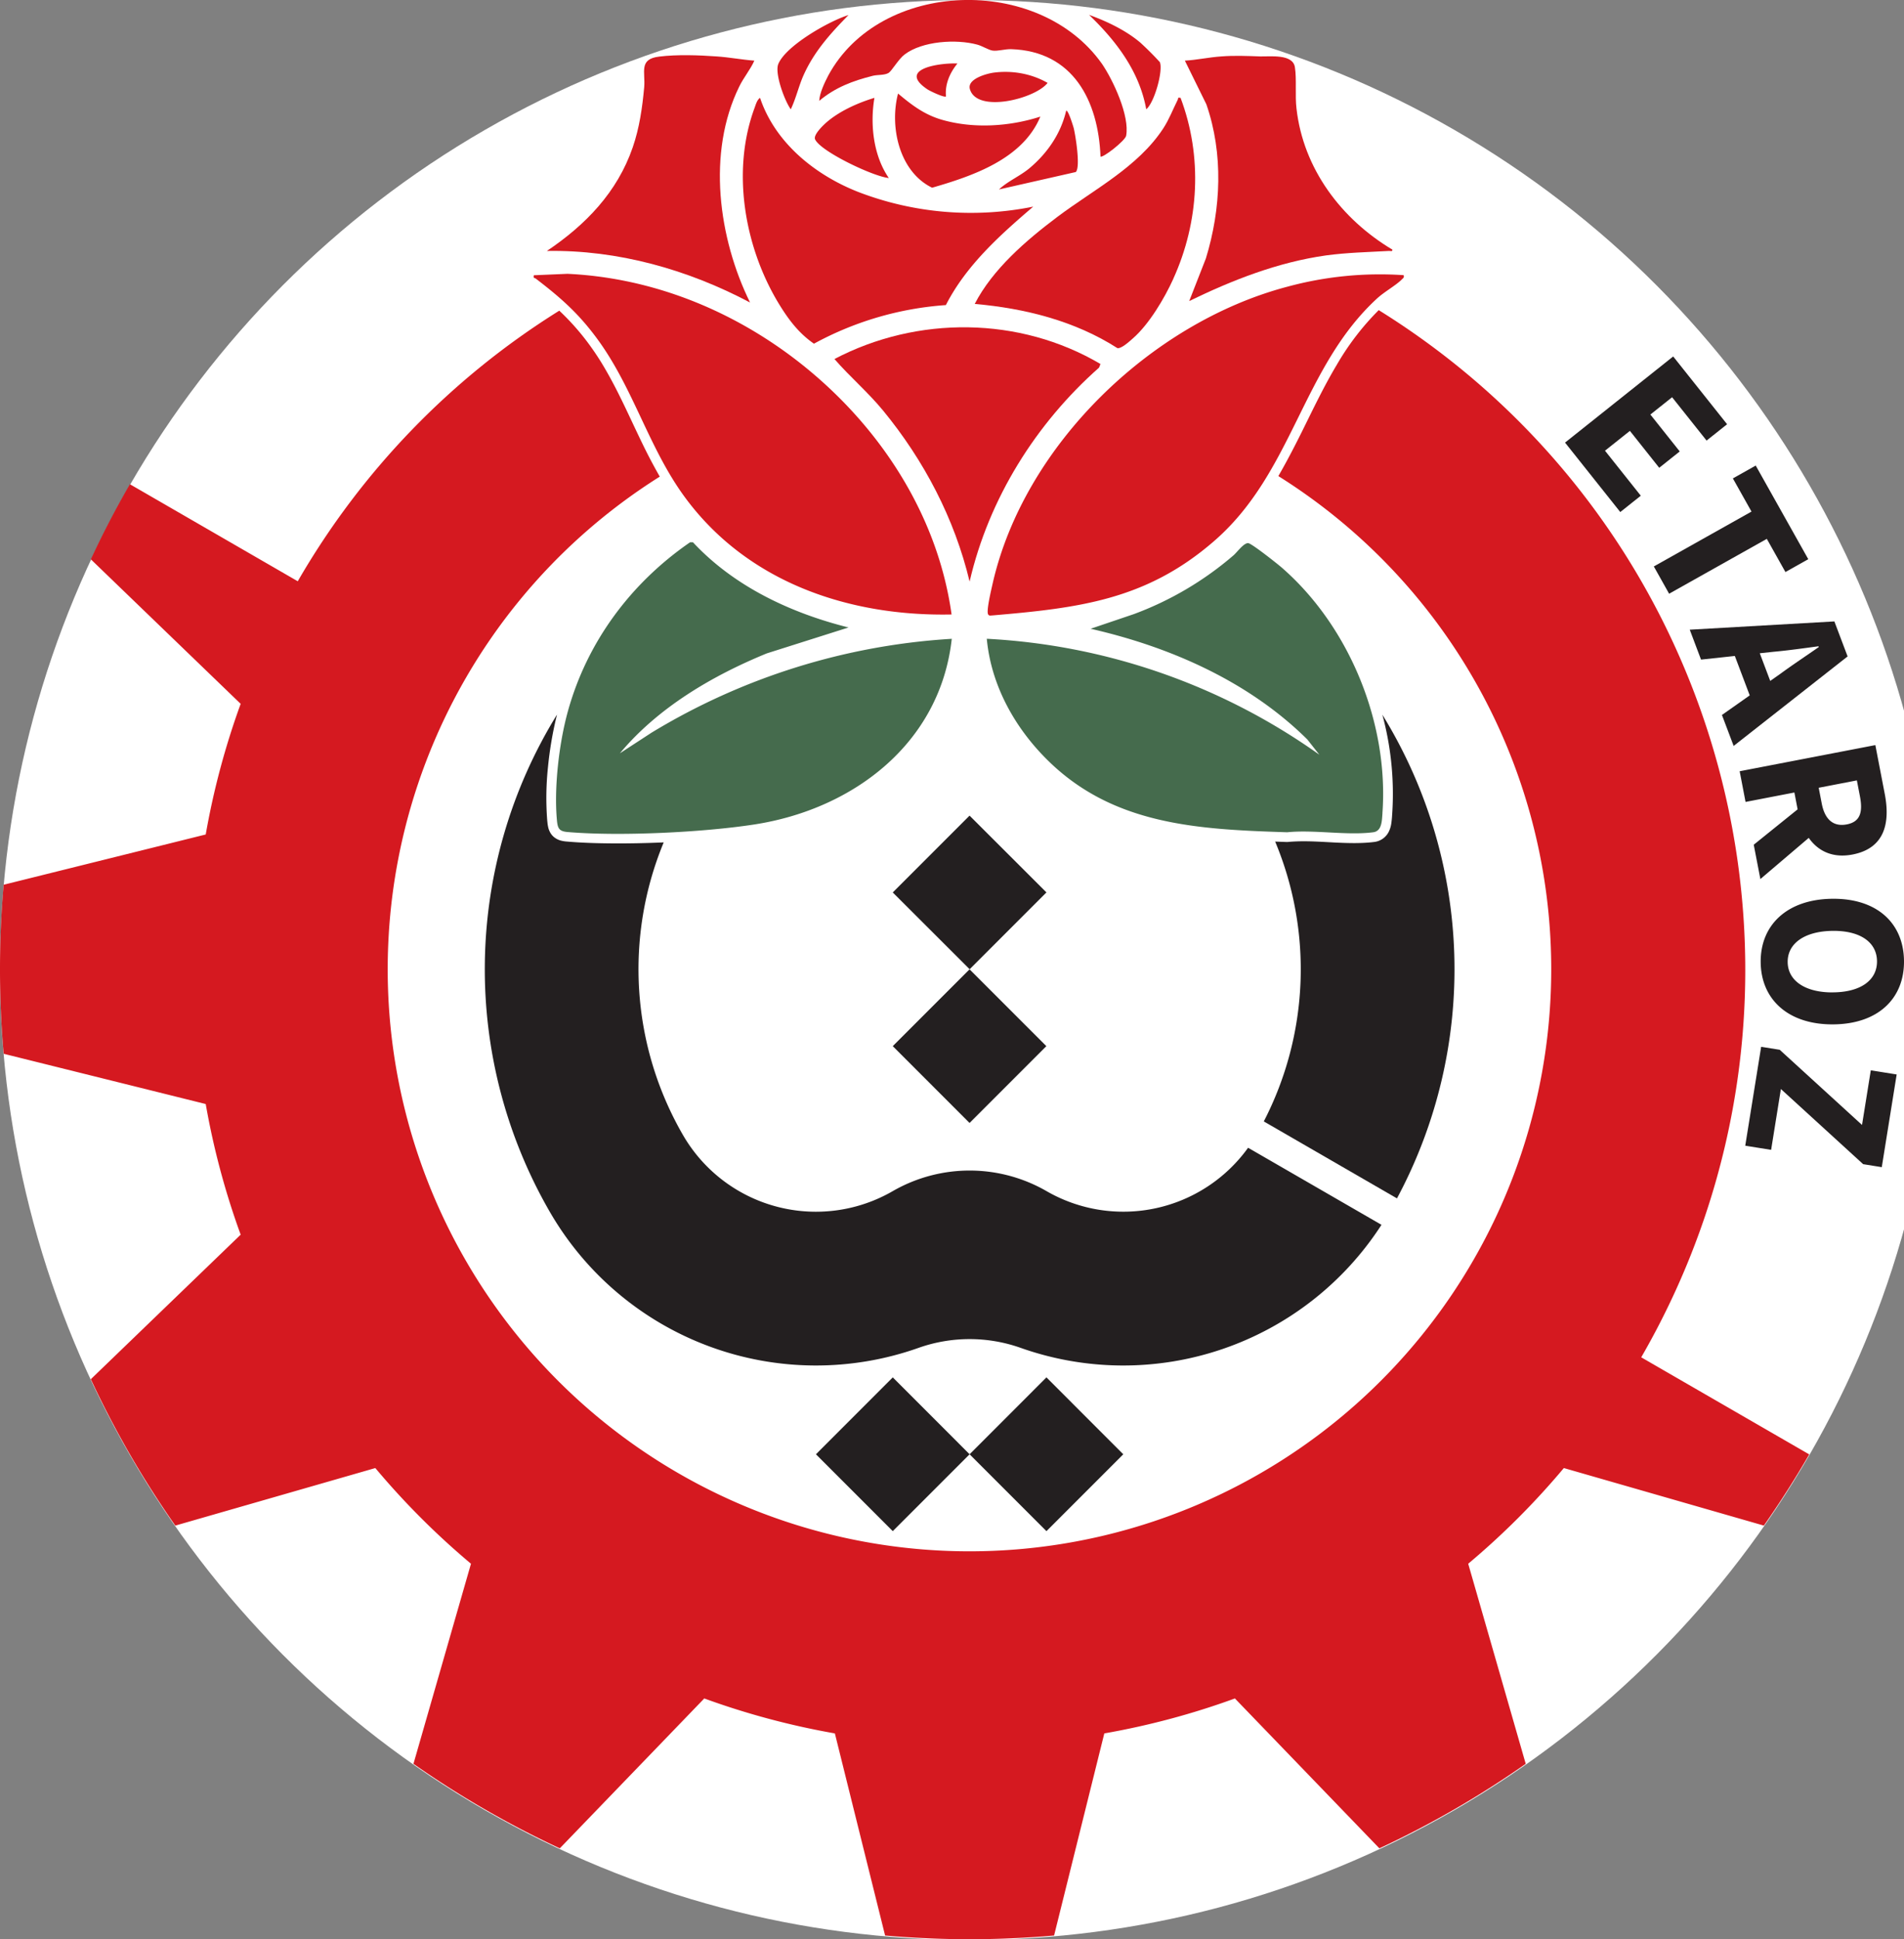
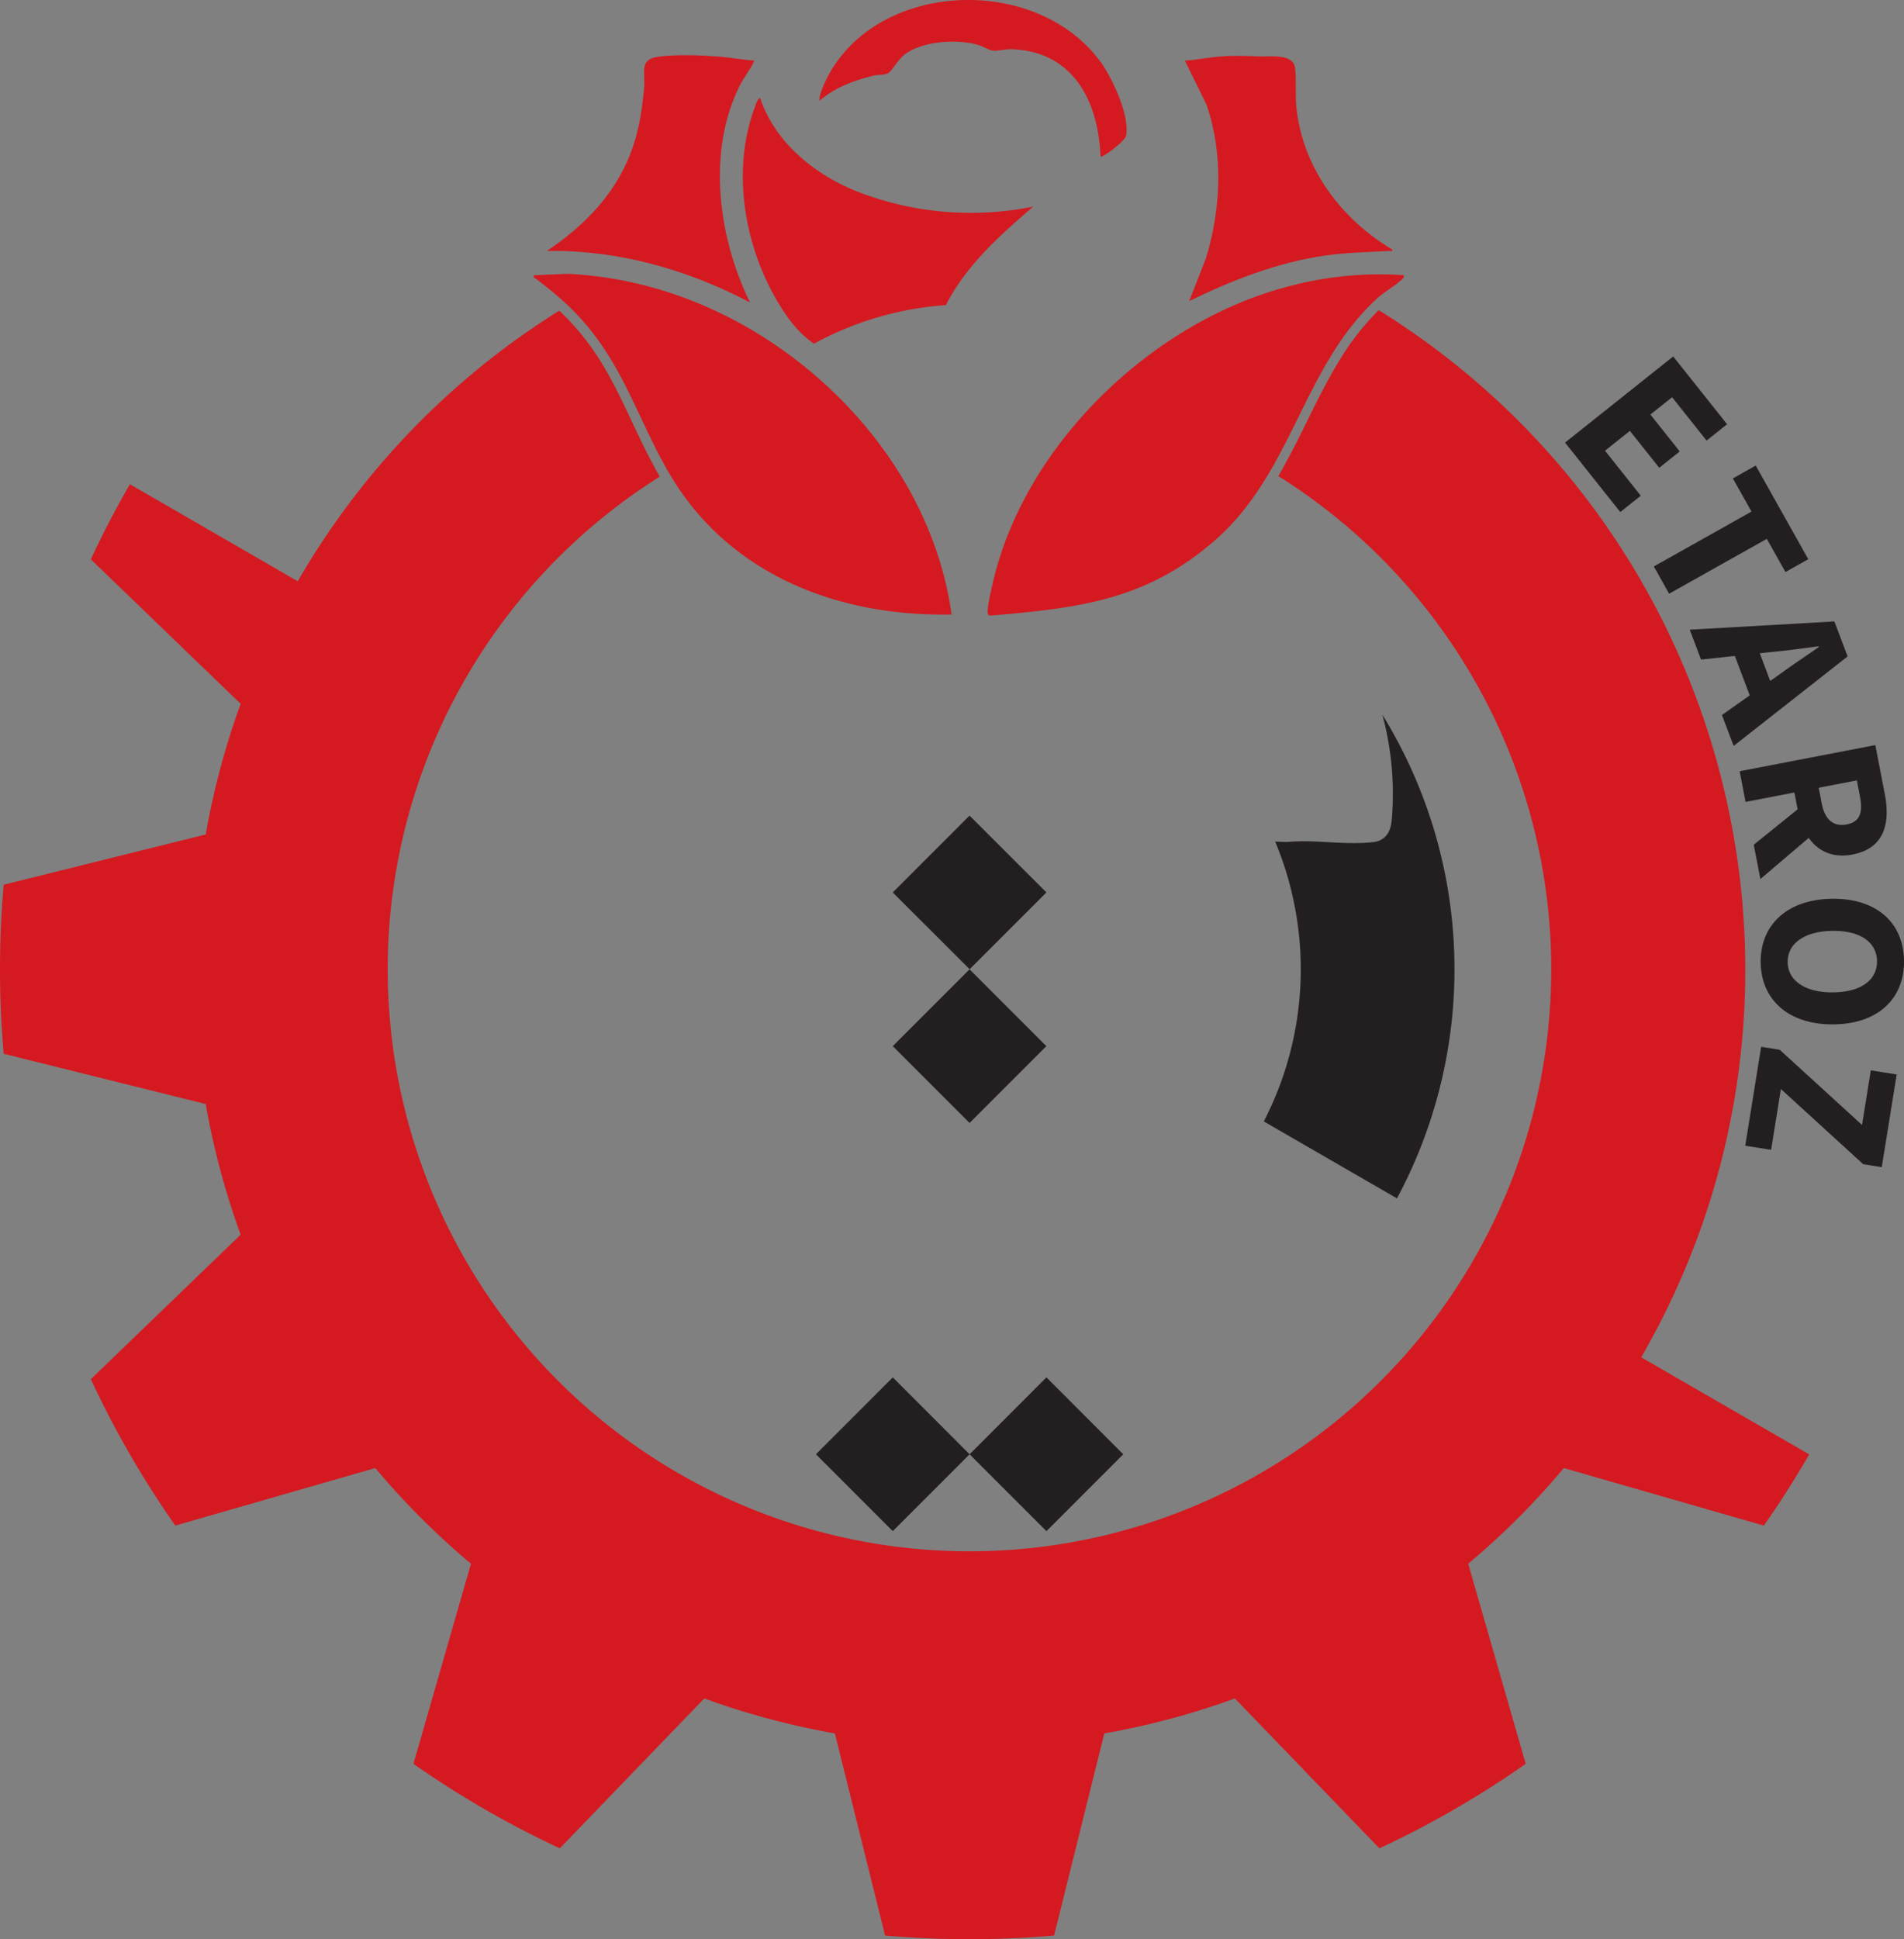
<svg xmlns="http://www.w3.org/2000/svg" id="_0" data-name="0" viewBox="0 0 490.9 499.8">
  <rect x="0" y="0" width="490.9" height="499.8" fill="#808080" stroke="none" />
  <defs>
    <style>.cls-2{fill:#231f20}.cls-3{fill:#d51920}</style>
  </defs>
-   <circle cx="250" cy="250" r="250" fill="#fff" />
  <path d="m431.39 91.87 13.9 17.47-5.29 4.21-8.89-11.17-5.6 4.46 7.57 9.51-5.29 4.21-7.56-9.51-6.42 5.11 9.23 11.6-5.29 4.21-14.24-17.9zm20.19 39.98-4.8-8.55 5.89-3.31 13.55 24.13-5.89 3.31-4.8-8.55-25.19 14.14-3.94-7.03zm21.37 28.31 3.41 9.02-29.38 23.07-3.02-7.98 15.24-10.74c2.98-2.19 6.59-4.57 9.73-6.77l-.08-.2c-3.82.52-8.06 1.11-11.74 1.44l-18.54 2-2.91-7.71zm-20.89 3.82 6.06 16.04-5.86 2.21-6.06-16.04zm31.45 28.04 2.43 12.6c1.43 7.42.03 14-8.29 15.61-8.04 1.55-12.68-3.87-14.11-11.29l-.9-4.69-12.59 2.43-1.52-7.91 35-6.74Zm-18.17 15.07 6.12 4.5-17.59 14.97-1.71-8.85zm4.35-.01c.8 4.16 3.01 6.05 6.46 5.39s4.19-3.12 3.38-7.29l-.78-4.05-9.84 1.9zm2.73 24.56c11.64-.12 18.38 6.39 18.48 16s-6.56 16.25-18.16 16.37c-11.64.12-18.69-6.39-18.79-16s6.82-16.25 18.46-16.37Zm.24 24.12c7.14-.07 11.33-3.18 11.28-8.04s-4.3-7.89-11.44-7.81-11.64 3.18-11.59 8.05c.05 4.86 4.61 7.88 11.75 7.81Zm-13.8 14.8 21.22 19.37 2.26-14.08 6.67 1.07-3.84 23.89-4.8-.77-21.21-19.37-2.52 15.68-6.67-1.07 4.1-25.49 4.8.77Zm-98.7 38.29-34.32-19.83a85.4 85.4 0 0 0 2.93-72.12l3.02.11h.18l.16-.02q1.13-.1 2.35-.14c3.02-.11 6.39.12 9.81.3 3.4.16 6.84.26 10.09-.16a4.8 4.8 0 0 0 3.88-3.09c.32-.76.44-1.48.51-2.13.11-.79.14-1.52.18-2.06a78 78 0 0 0-2.54-25.51 125 125 0 0 1 3.77 124.65Zm-129.98-39.23 19.8-19.8 19.8 19.8-19.8 19.8zm0-39.61 19.8-19.8L269.8 230 250 249.8zm59.43 144.8-19.81 19.81-19.81-19.81 19.81-19.82zm-39.62 0-19.81 19.81-19.81-19.81 19.81-19.82z" class="cls-2" />
-   <path d="M356.17 315.69a79.25 79.25 0 0 1-92.97 31.71 39.5 39.5 0 0 0-26.42 0 79.25 79.25 0 0 1-95.04-35.1 125 125 0 0 1 1.87-128.13 94 94 0 0 0-2.33 13.56 75 75 0 0 0-.19 13.76v.02l.05.42q.05.6.19 1.23.12.63.48 1.32c.23.44.58.9 1.01 1.25.51.42 1.09.71 1.66.88q.8.22 1.66.28h.02c3.63.32 7.76.46 12.19.48 4.11.02 8.45-.07 12.77-.26a85.4 85.4 0 0 0 4.94 75.37 39.6 39.6 0 0 0 54.13 14.5 39.7 39.7 0 0 1 39.62 0 39.63 39.63 0 0 0 51.98-11.17l34.39 19.86Z" class="cls-2" />
  <path d="M466.48 374.81q-5.4 9.36-11.71 18.38l-51.57-14.83a199 199 0 0 1-24.66 24.66l14.83 51.57a248 248 0 0 1-37.73 21.78l-37.25-38.63a198 198 0 0 1-33.67 9.01l-12.95 52.09a250 250 0 0 1-43.57 0l-12.95-52.09a199 199 0 0 1-33.67-9.01l-37.25 38.63a249 249 0 0 1-37.73-21.78l14.83-51.57a199 199 0 0 1-24.66-24.66L45.2 393.19a248 248 0 0 1-21.78-37.73l38.63-37.25a198 198 0 0 1-9.01-33.67L.95 271.59a250 250 0 0 1 0-43.57l52.09-12.95a199 199 0 0 1 9.01-33.67l-38.63-37.25q4.6-9.9 10.07-19.35l43.28 25.01a200 200 0 0 1 67.43-69.74 63 63 0 0 1 8.32 9.56 69 69 0 0 1 3.7 5.79c3.63 6.26 6.51 13.03 9.82 19.76q1.9 3.87 4.07 7.66a150 150 0 0 0 79.97 276.98 150 150 0 0 0 144.05-108.64 150 150 0 0 0-64.54-168.48c2.13-3.67 4.06-7.41 5.93-11.15 2.98-6 5.8-11.96 9.14-17.53a68 68 0 0 1 10.81-14.09c91.7 56.95 121.67 176.4 67.68 269.89l43.3 25.01Z" class="cls-3" />
-   <path fill="#456b4d" d="M356.44 209.53c-.16 1.99-.12 4.67-2.4 4.97-6.72.88-15.27-.71-22.17 0-22.82-.74-44.85-1.76-61.89-18.7l-.04-.04c-8.36-8.31-14.41-19.17-15.52-31.13a162.4 162.4 0 0 1 85.74 29.88l-3.09-3.92c-15.08-14.94-35.33-23.86-55.88-28.54l11.13-3.77a84 84 0 0 0 25.75-15.19c.92-.81 2.66-3.25 3.79-3.1.97.16 7.6 5.4 8.75 6.42 17.34 15.17 27.48 40.02 25.82 63.11Zm-137.62-47.84-.05.02m26.62 2.93c-2.96 26.88-25.31 43.88-50.83 47.84-13.32 2.06-34.85 3.1-48.21 1.96-2.2-.19-2.58-.92-2.77-3.14-.76-8.36.56-19.72 2.8-27.85 4.96-18.03 16.28-33.18 31.54-43.69h.74c10.6 11.38 25.17 18.22 40.11 21.96l-21.08 6.68c-14.09 5.77-28.06 13.99-37.87 25.75l8.15-5.31a168.6 168.6 0 0 1 77.41-24.2Zm-26.53-2.91-.09-.02m.09.01-.04-.03" />
  <path d="M361.38 72.07c-1.59 1.55-4.43 3.12-6.28 4.8-19.47 17.85-21.71 45-42.16 62.65-17.51 15.17-34.96 17.2-57.17 19.1-.41 0-.69.16-.99-.25-.56-.81.81-6.42 1.11-7.8 8.06-35.77 40.89-67.41 76-76.67a91 91 0 0 1 30.02-2.98v.04c.16.64-.18.74-.55 1.11Zm-116.03 86.3c-26.76.55-53.04-8.47-69.09-30.66-8.92-12.35-12.84-27.11-21.68-39.55-5.03-7.04-9.67-11.17-16.46-16.37-.3-.21-.67 0-.48-.85l8.66-.37c20.32.95 39.58 8.22 55.98 19.98 22.28 16.02 39.21 40.22 43.06 67.8Zm21.04-105.12-.01.02m0 0c-8.59 7.34-17.3 15.15-22.51 25.36a83 83 0 0 0-34.01 9.95c-4.13-2.84-6.86-6.63-9.4-10.87-8.55-14.43-11.84-33.67-5.98-49.72.34-.88.67-2.26 1.48-2.77 3.9 11.62 14.23 19.91 25.36 24.27a81 81 0 0 0 45.05 3.77Zm.07-.02h-.06l-.01.02" class="cls-3" />
-   <path d="m283.73 93.82-.37.93c-16.3 14.41-28.43 33.78-33.37 55.14-3.88-16.23-11.76-31.24-22.31-44.08-3.92-4.76-8.52-8.66-12.54-13.28 21.36-11.2 47.76-11.02 68.6 1.29Zm18.79-21.98c-2.29 5.06-6.28 11.76-10.44 15.38-.85.74-2.95 2.7-3.99 2.5-10.99-7.04-23.86-10.25-36.78-11.39 4.62-8.96 13.28-16.4 21.29-22.42 9.3-7 20.8-12.84 27.32-22.82 1.52-2.33 2.47-4.87 3.72-7.36.19-.35-.16-.67.74-.51 5.71 15.12 4.8 31.94-1.87 46.62Z" class="cls-3" />
  <path d="M358.98 64.33c.11.58-.48.32-.92.35-5.43.3-10.81.42-16.19 1.15-12.4 1.75-24.13 6.35-35.26 11.76l4.3-10.99c3.92-12.79 4.55-26.95.12-39.72l-5.54-11.25c3.14-.18 6.26-.88 9.4-1.09 3.35-.26 6.68-.12 9.97 0 2.61.07 8.48-.71 9 2.8.48 3.02 0 7.34.41 10.65 1.76 15.52 11.54 28.47 24.71 36.34M193.37 77.96c-16-8.48-34.08-13.6-52.37-13.28 9.97-6.7 18.15-15.12 22.14-26.72 1.73-5.03 2.47-10.23 2.95-15.5.34-3.9-1.48-7.27 3.92-7.88 4.57-.56 10.11-.37 14.71-.04 3.25.21 6.53.85 9.77 1.09-1.04 2.33-2.77 4.36-3.88 6.65-8.4 17.07-5.38 39.12 2.77 55.68Zm96.98-42.97c-.26 1.29-6.17 5.91-6.65 5.34h.04c-.58-14.38-7.07-27.15-23.05-27.66-1.66-.04-3.42.56-4.78.37-1.01-.14-2.7-1.22-3.99-1.55-5.4-1.46-14.13-.92-18.7 2.56-1.52 1.13-3.33 4.27-4.11 4.74-1.06.64-2.84.44-4.06.74-5.15 1.29-9.68 2.98-13.83 6.46.09-1.96 1.34-4.64 2.33-6.53 13.39-24.76 54.31-26.07 70.59-2.98 2.88 4.23 7.16 13.42 6.21 18.5Z" class="cls-3" />
-   <path d="M268.24 30.02c-4.53 10.95-17.37 15.31-27.92 18.36-8.48-4.13-11.02-15.7-8.78-24.27 3.58 3 6.76 5.43 11.32 6.76 8.11 2.33 17.37 1.76 25.35-.81zm-39.08 15.86c-3.92-.34-17.57-6.83-19-9.95-.53-1.11 1.9-3.47 2.77-4.25 3.35-2.98 8.22-5.17 12.52-6.46-1.16 6.83-.28 14.87 3.7 20.65Zm48.24-1.59v.04l-19.84 4.5c2.31-2.17 5.41-3.42 7.92-5.52 4.57-3.85 8.04-8.89 9.4-14.76.49-.37 1.85 4.06 1.96 4.5.48 2.03 1.75 9.9.56 11.25ZM218.82 3.83l-.05.05m0 0c-4.62 4.71-8.82 9.33-11.57 15.45-1.29 2.88-1.94 5.96-3.32 8.84-1.62-2.24-4.2-9.3-3.21-11.68 1.96-4.74 13.14-11.09 18.1-12.61m.05-.02-.05.02m76.76 24.29c-1.76-9.77-7.74-17.62-14.75-24.34 4.6 1.66 9.51 3.99 13.28 7.2a83 83 0 0 1 4.97 4.97c.92 2.12-1.39 10.48-3.51 12.17Zm-25.43-6.81c-3.14 4.09-18.26 7.92-20.04 1.59-.74-2.63 4.39-4.02 6.31-4.25 4.71-.58 9.61.3 13.72 2.66Zm-26.2 3.49c-.37.41-4.32-1.46-4.9-1.9-7.81-5.33 3.72-6.79 7.85-6.58-1.96 2.4-3.25 5.34-2.95 8.48" class="cls-3" />
</svg>